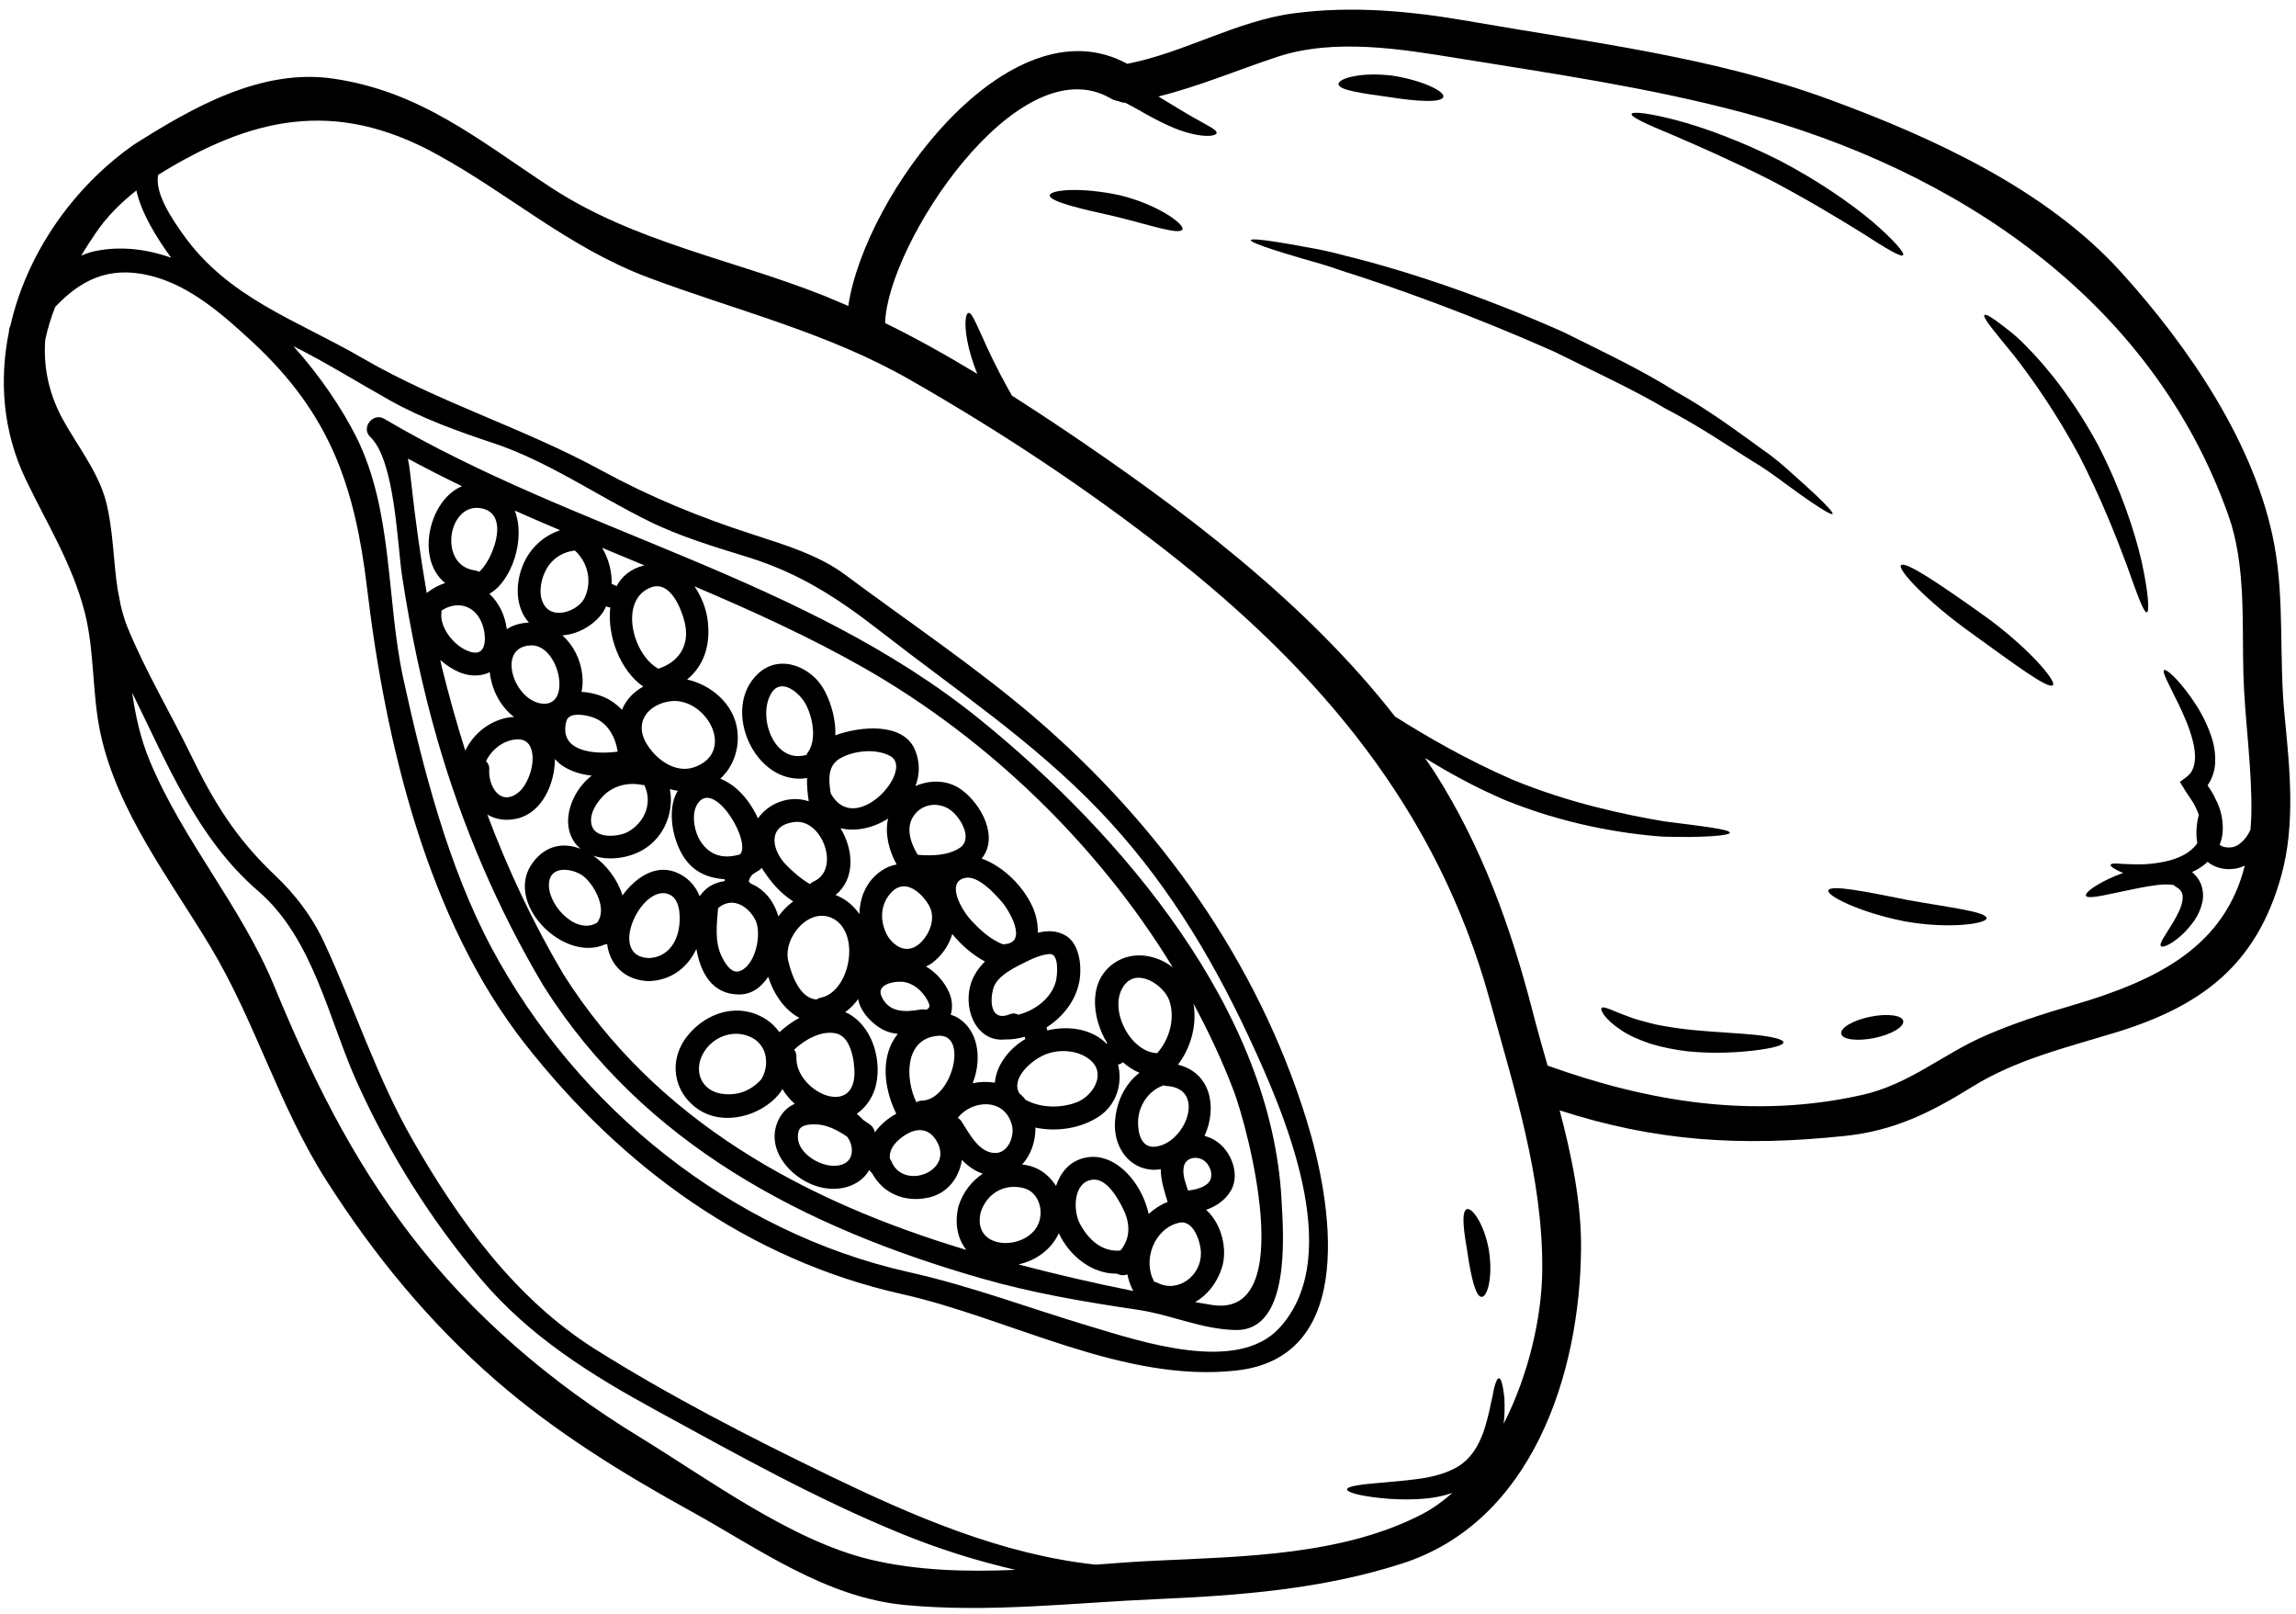
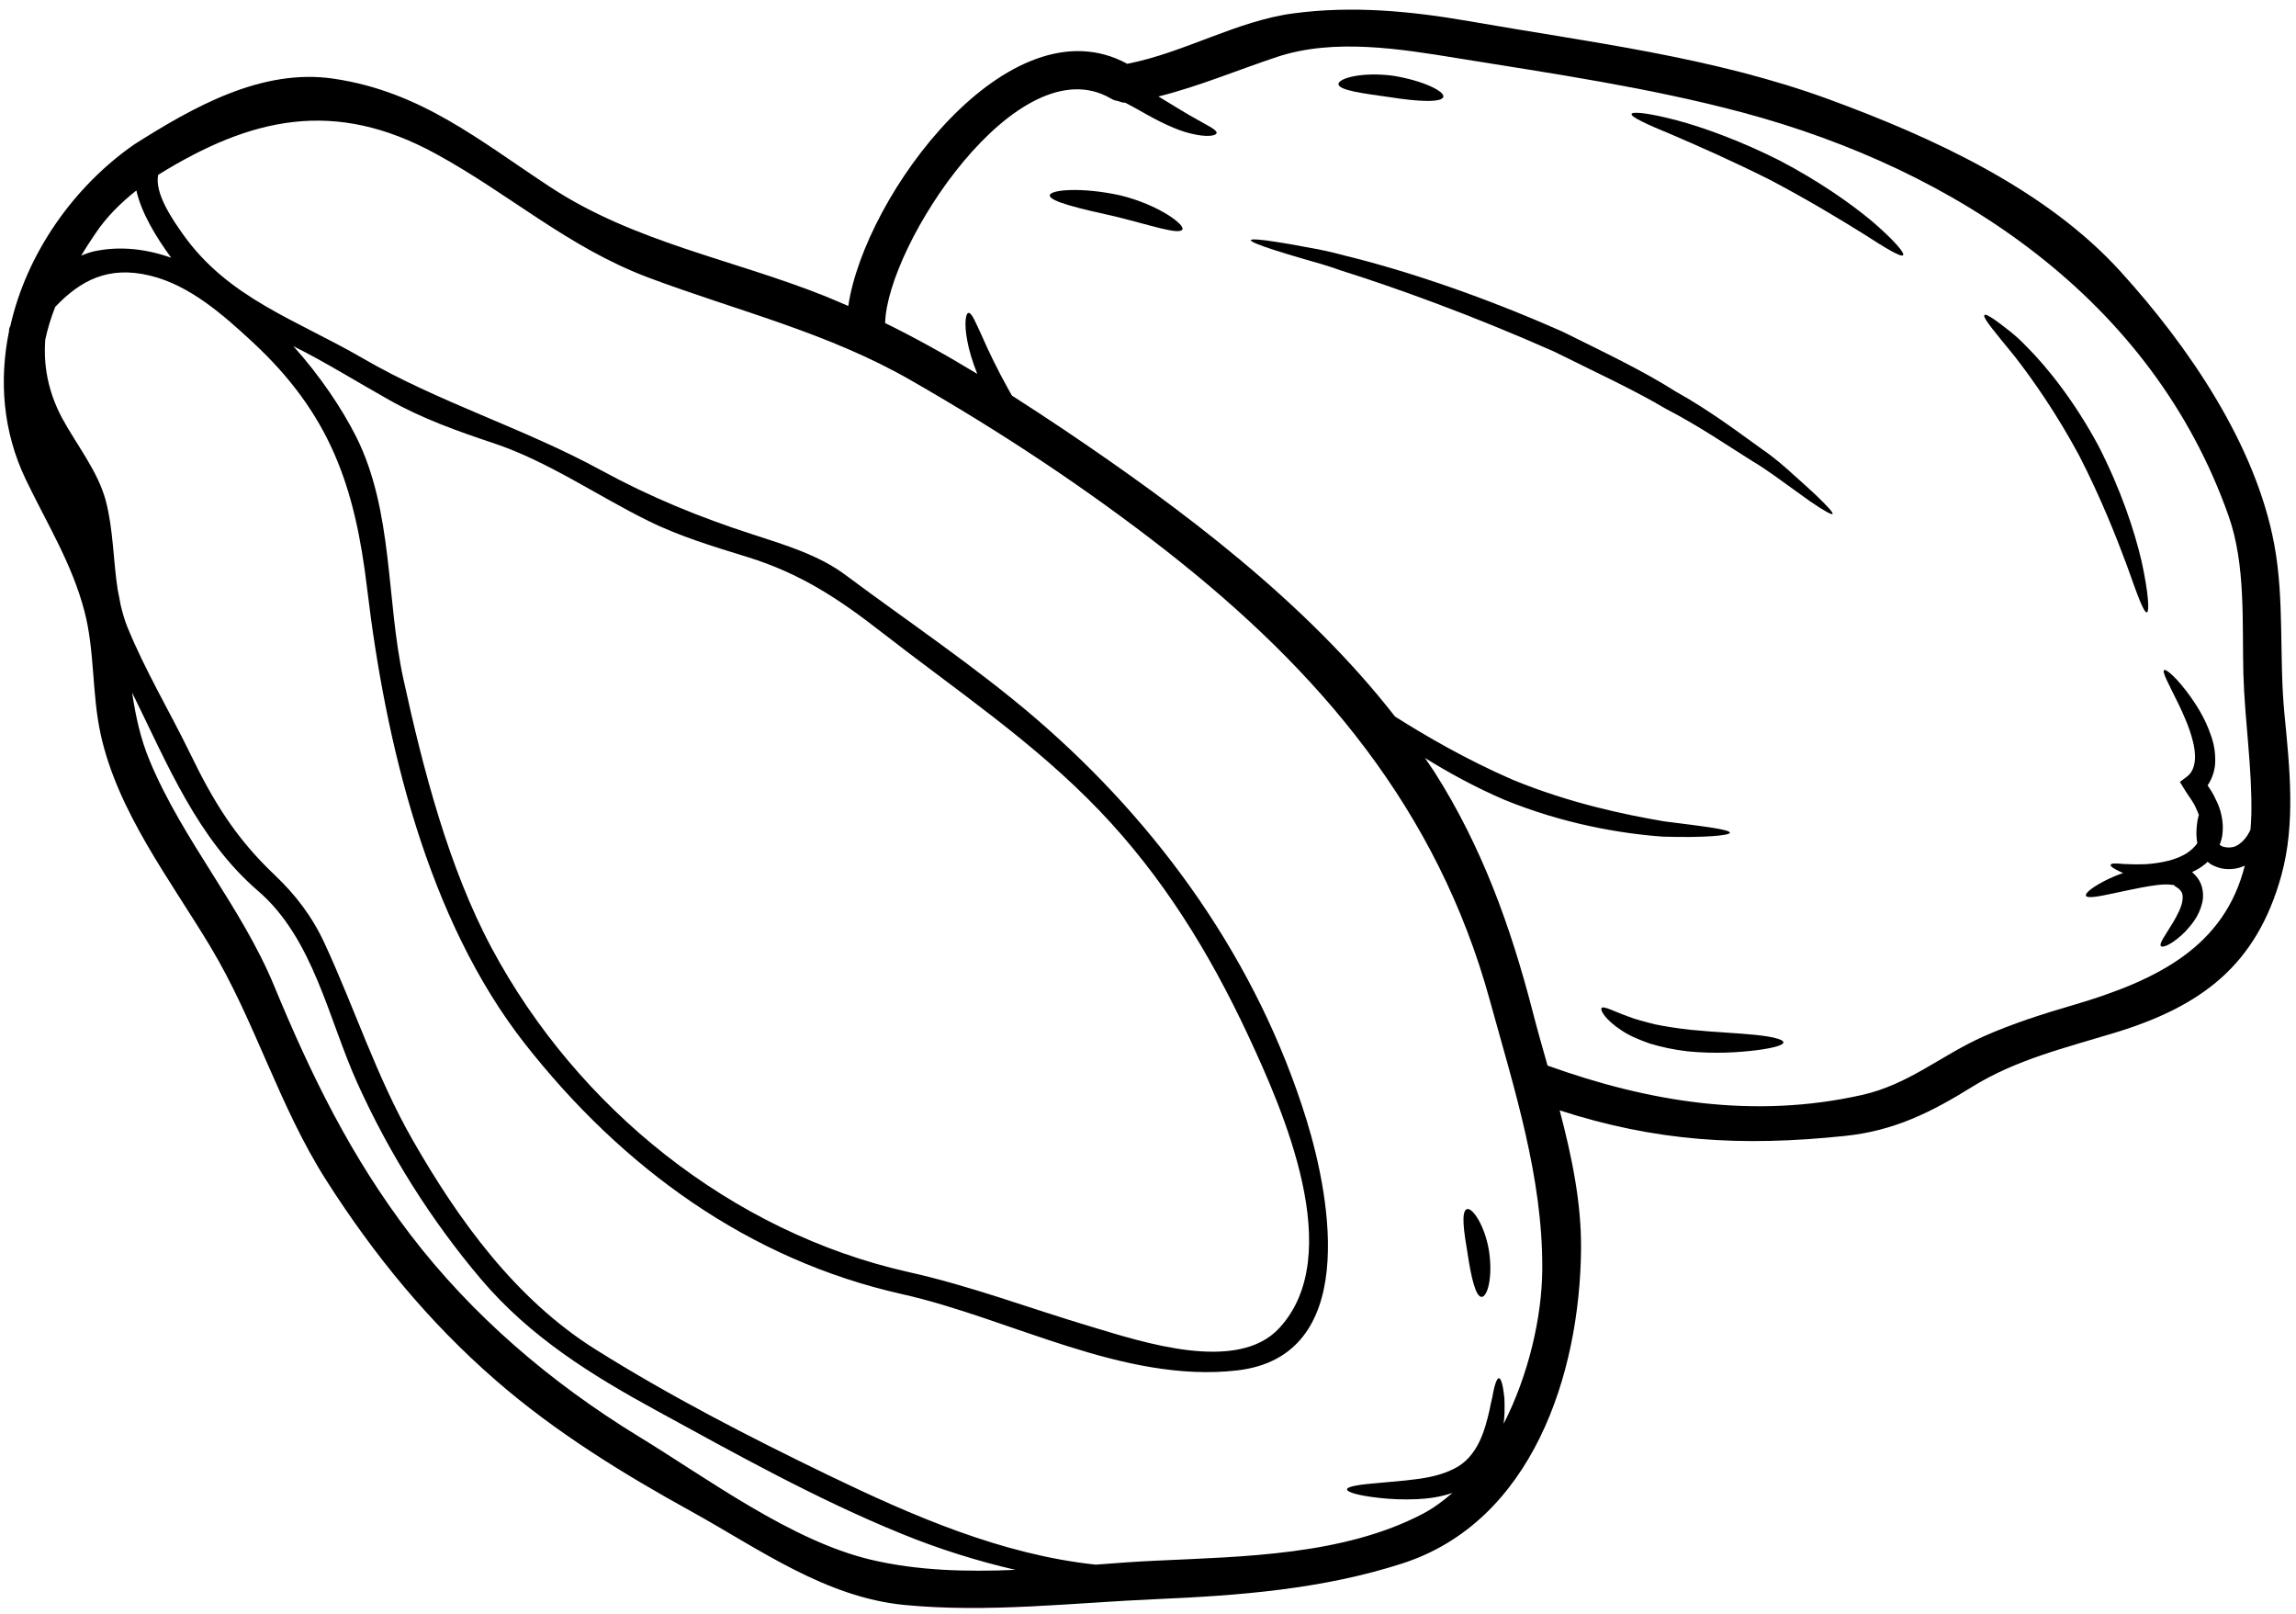
<svg xmlns="http://www.w3.org/2000/svg" height="84.7" preserveAspectRatio="xMidYMid meet" version="1.0" viewBox="3.8 21.3 120.5 84.7" width="120.5" zoomAndPan="magnify">
  <g id="change1_1">
    <path d="M 12.785 34.824 C 11.98 33.73 11.211 32.445 10.957 31.293 C 10.133 31.949 9.387 32.68 8.801 33.562 C 8.543 33.934 8.297 34.324 8.059 34.715 C 8.297 34.613 8.543 34.527 8.801 34.473 C 10.133 34.203 11.48 34.363 12.785 34.824 Z M 49.484 103.133 C 51.949 103.719 54.516 103.781 57.094 103.672 C 55.07 103.203 53.062 102.574 51.09 101.766 C 46.656 99.957 42.461 97.613 38.266 95.32 C 34.824 93.441 31.617 91.449 29.051 88.426 C 26.418 85.32 24.223 81.824 22.547 78.113 C 21.031 74.754 20.25 70.551 17.348 68.051 C 14.16 65.312 12.57 61.359 10.734 57.641 C 10.914 58.859 11.172 60.059 11.656 61.215 C 13.395 65.398 16.465 68.859 18.188 73.031 C 20.137 77.738 22.215 81.992 25.328 86.07 C 28.594 90.344 32.715 93.852 37.293 96.656 C 40.938 98.879 45.309 102.137 49.484 103.133 Z M 70.941 90.984 C 74.496 87.133 71.133 79.547 69.293 75.602 C 67.266 71.273 64.82 67.297 61.492 63.824 C 58.023 60.207 53.992 57.527 50.066 54.469 C 47.801 52.703 45.789 51.383 43.027 50.527 C 41.27 49.984 39.484 49.453 37.82 48.629 C 35.141 47.309 32.555 45.504 29.707 44.555 C 27.805 43.922 25.973 43.27 24.223 42.285 C 22.551 41.348 20.914 40.32 19.199 39.465 C 20.605 41.031 21.75 42.742 22.5 44.23 C 24.445 48.133 24.062 52.738 24.969 56.918 C 25.992 61.605 27.336 66.812 29.609 71.055 C 34.102 79.449 42.203 85.961 51.473 88.043 C 54.785 88.781 57.871 89.961 61.102 90.922 C 63.684 91.691 68.727 93.391 70.941 90.984 Z M 84.742 87.926 C 84.781 83.086 83.262 78.41 81.988 73.777 C 79.246 63.805 73.09 56.535 65.043 50.23 C 60.793 46.906 56.281 43.93 51.598 41.25 C 47.23 38.742 42.508 37.617 37.836 35.867 C 33.605 34.277 30.559 31.488 26.668 29.367 C 21.355 26.465 16.988 27.449 12.102 30.473 C 11.898 31.457 12.895 32.871 13.387 33.57 C 15.77 36.953 19.367 38.082 22.836 40.098 C 26.848 42.426 31.254 43.746 35.336 45.969 C 37.93 47.383 40.543 48.453 43.348 49.355 C 44.965 49.883 46.77 50.422 48.156 51.457 C 51.473 53.93 54.992 56.281 58.133 58.973 C 64.672 64.59 69.809 71.777 72.371 80.066 C 73.676 84.297 75.109 92.473 68.727 93.207 C 62.781 93.887 56.832 90.48 51.156 89.207 C 43.082 87.402 36.445 82.559 31.348 76.066 C 26.223 69.535 24.027 60.246 23.066 52.172 C 22.426 46.805 21.125 43.031 17.07 39.262 C 15.543 37.848 13.777 36.273 11.691 35.766 C 9.469 35.219 8 36.035 6.699 37.402 C 6.477 37.961 6.301 38.535 6.176 39.121 C 6.074 40.461 6.316 41.836 7.051 43.223 C 7.797 44.609 8.941 46.023 9.352 47.574 C 9.75 49.086 9.738 50.711 9.98 52.262 C 10.031 52.516 10.086 52.773 10.129 53.035 C 10.223 53.418 10.328 53.809 10.477 54.18 C 11.418 56.488 12.688 58.598 13.777 60.832 C 14.996 63.352 16.16 65.258 18.203 67.199 C 19.312 68.246 20.188 69.398 20.836 70.801 C 22.426 74.234 23.57 77.82 25.457 81.117 C 27.867 85.328 30.855 89.461 35.031 92.09 C 38.926 94.535 43.113 96.695 47.258 98.695 C 51.707 100.844 56.367 102.871 61.305 103.398 C 62.375 103.316 63.445 103.234 64.496 103.188 C 69.07 102.973 74.328 102.906 78.484 100.723 C 79.031 100.434 79.543 100.055 80.027 99.633 C 79.383 99.855 78.746 99.934 78.188 99.961 C 77.441 99.996 76.789 99.961 76.242 99.902 C 75.145 99.785 74.496 99.605 74.496 99.449 C 74.496 99.289 75.184 99.188 76.25 99.102 C 76.781 99.051 77.414 99.008 78.09 98.918 C 78.77 98.836 79.488 98.684 80.109 98.367 C 81.367 97.754 81.738 96.305 81.969 95.309 C 82.02 95.051 82.066 94.824 82.121 94.613 C 82.156 94.406 82.195 94.223 82.23 94.078 C 82.309 93.781 82.391 93.617 82.465 93.617 C 82.547 93.617 82.613 93.781 82.676 94.09 C 82.703 94.242 82.727 94.434 82.754 94.656 C 82.762 94.879 82.77 95.125 82.762 95.41 C 82.754 95.598 82.742 95.801 82.715 96.008 C 84.027 93.438 84.723 90.406 84.742 87.926 Z M 121.957 64.027 C 122 61.566 121.613 59.145 121.539 56.684 C 121.465 53.977 121.676 50.941 120.754 48.348 C 116.73 36.992 106.48 30.211 95.27 27.207 C 90.352 25.895 85.359 25.172 80.352 24.363 C 77.328 23.871 73.84 23.293 70.84 24.281 C 68.738 24.977 66.727 25.832 64.598 26.363 C 65.406 26.844 66.086 27.281 66.625 27.57 C 67.23 27.914 67.695 28.129 67.648 28.289 C 67.609 28.426 67.145 28.512 66.336 28.316 C 65.555 28.145 64.566 27.652 63.59 27.086 C 63.34 26.945 63.098 26.816 62.867 26.695 C 62.727 26.688 62.605 26.652 62.484 26.602 C 62.355 26.586 62.227 26.547 62.094 26.465 C 57.219 23.629 50.359 34.137 50.254 38.25 C 51.902 39.059 53.512 39.961 55.09 40.918 C 54.832 40.273 54.652 39.664 54.562 39.16 C 54.395 38.277 54.48 37.738 54.629 37.719 C 54.793 37.691 54.992 38.191 55.332 38.926 C 55.66 39.68 56.145 40.695 56.754 41.785 C 56.805 41.875 56.859 41.961 56.906 42.055 C 57.816 42.637 58.711 43.223 59.602 43.82 C 65.809 47.996 72.316 52.871 77.012 58.895 C 78.672 59.945 80.762 61.156 83.172 62.207 C 86.168 63.441 89.047 64.039 91.125 64.395 C 93.246 64.664 94.59 64.82 94.59 64.996 C 94.582 65.137 93.246 65.266 91.078 65.199 C 88.883 65.043 85.852 64.535 82.734 63.258 C 81.199 62.598 79.805 61.828 78.586 61.07 C 78.754 61.312 78.922 61.559 79.086 61.809 C 81.57 65.711 83.086 69.918 84.238 74.375 C 84.48 75.32 84.75 76.262 85.02 77.211 C 90.34 79.125 95.84 80.027 101.52 78.754 C 103.984 78.203 105.672 76.672 107.914 75.676 C 109.453 74.996 111.027 74.496 112.637 74.027 C 117.098 72.715 120.551 70.941 121.613 66.719 C 121.613 66.719 121.613 66.719 121.609 66.719 C 121.465 66.801 121.145 66.887 121.027 66.887 C 120.672 66.934 120.293 66.887 119.93 66.699 C 119.828 66.652 119.742 66.59 119.66 66.516 C 119.613 66.559 119.574 66.609 119.52 66.645 C 119.305 66.82 119.074 66.957 118.848 67.055 C 118.949 67.152 119.07 67.277 119.156 67.398 C 119.438 67.797 119.465 68.309 119.379 68.664 C 119.203 69.406 118.805 69.824 118.496 70.176 C 117.836 70.836 117.305 71.055 117.211 70.941 C 117.102 70.82 117.434 70.383 117.863 69.676 C 118.059 69.332 118.312 68.887 118.348 68.492 C 118.367 68.289 118.34 68.148 118.242 68.031 C 118.188 67.992 118.215 67.957 118.031 67.852 L 117.93 67.781 L 117.902 67.77 L 117.902 67.734 C 117.879 67.734 117.852 67.734 117.805 67.73 C 117.352 67.656 116.703 67.777 116.18 67.871 C 115.641 67.973 115.145 68.086 114.727 68.172 C 113.883 68.355 113.344 68.445 113.277 68.301 C 113.215 68.16 113.66 67.805 114.461 67.418 C 114.691 67.312 114.945 67.203 115.23 67.102 C 115.188 67.09 115.145 67.07 115.109 67.055 C 114.738 66.887 114.551 66.754 114.57 66.68 C 114.59 66.598 114.824 66.59 115.23 66.633 C 115.613 66.641 116.16 66.691 116.832 66.605 C 117.473 66.523 118.301 66.355 118.855 65.844 C 118.961 65.75 119.051 65.648 119.121 65.535 C 119.035 65.062 119.082 64.68 119.129 64.363 C 119.148 64.246 119.176 64.16 119.203 64.059 C 119.156 63.945 119.109 63.824 119.051 63.703 C 118.922 63.387 118.684 63.102 118.504 62.812 L 118.207 62.328 L 118.59 62.039 C 119.082 61.656 119.07 60.859 118.875 60.145 C 118.691 59.426 118.391 58.785 118.141 58.254 C 117.621 57.195 117.258 56.551 117.379 56.461 C 117.48 56.383 118.059 56.867 118.777 57.875 C 119.137 58.387 119.539 59.023 119.824 59.855 C 119.977 60.27 120.078 60.746 120.059 61.289 C 120.051 61.68 119.918 62.133 119.66 62.512 C 119.809 62.727 119.957 62.949 120.07 63.211 C 120.355 63.742 120.516 64.402 120.441 65.055 C 120.422 65.25 120.367 65.441 120.293 65.621 C 120.336 65.656 120.383 65.688 120.43 65.711 C 120.535 65.75 120.727 65.789 120.922 65.758 C 121.195 65.734 121.516 65.48 121.742 65.145 C 121.809 65.043 121.855 64.941 121.91 64.84 C 121.93 64.578 121.949 64.309 121.957 64.027 Z M 123.695 58.773 C 123.965 61.566 124.289 64.504 123.527 67.25 C 122.223 71.945 119.344 74.105 114.766 75.496 C 112.199 76.277 109.594 76.902 107.289 78.336 C 105.129 79.676 103.203 80.633 100.637 80.902 C 95.133 81.48 90.668 81.18 85.656 79.562 C 86.285 81.953 86.797 84.379 86.777 86.824 C 86.723 93.422 84.195 101.148 77.395 103.336 C 73.219 104.684 68.855 105.02 64.496 105.207 C 60.086 105.398 55.66 105.938 51.258 105.512 C 47.113 105.105 43.652 102.582 40.125 100.629 C 36.508 98.637 32.938 96.441 29.812 93.719 C 26.305 90.668 23.434 87.164 20.938 83.254 C 18.426 79.32 17.211 74.91 14.828 70.949 C 12.727 67.453 9.973 63.891 9.082 59.824 C 8.617 57.703 8.781 55.473 8.234 53.379 C 7.574 50.852 6.262 48.777 5.148 46.449 C 3.945 43.934 3.75 41.25 4.273 38.684 C 4.27 38.594 4.289 38.5 4.344 38.398 C 5.199 34.613 7.637 31.117 10.836 28.883 C 13.91 26.938 17.527 24.863 21.32 25.43 C 25.906 26.113 28.922 28.648 32.676 31.113 C 37.094 34.016 42.254 34.902 47.094 36.836 C 47.504 37.004 47.91 37.18 48.32 37.355 C 49.184 31.516 56.777 21.273 62.961 24.648 C 65.965 24.062 68.68 22.402 71.691 22 C 74.781 21.59 77.832 21.879 80.891 22.41 C 87.262 23.527 93.691 24.277 99.809 26.52 C 105.203 28.5 111.176 31.227 115.102 35.559 C 118.652 39.469 122.195 44.629 123.164 49.895 C 123.703 52.812 123.406 55.828 123.695 58.773" fill="inherit" />
    <path d="M 116.199 50.766 C 116.551 52.375 116.617 53.391 116.477 53.43 C 116.312 53.477 115.973 52.508 115.426 50.973 C 114.867 49.465 114.047 47.398 112.926 45.215 C 111.77 43.059 110.508 41.242 109.512 39.969 C 108.504 38.73 107.836 37.961 107.949 37.828 C 107.996 37.773 108.23 37.887 108.609 38.164 C 108.973 38.445 109.539 38.832 110.113 39.438 C 111.297 40.609 112.727 42.449 113.93 44.691 C 115.094 46.953 115.824 49.141 116.199 50.766" fill="inherit" />
-     <path d="M 107.93 53.602 C 110.227 55.25 111.754 57.047 111.539 57.25 C 111.297 57.484 109.52 56.145 107.258 54.516 C 104.938 52.859 103.383 51.195 103.57 50.961 C 103.773 50.703 105.68 51.996 107.93 53.602" fill="inherit" />
-     <path d="M 103.957 68.531 C 106.199 68.93 108.051 69.137 108.059 69.48 C 108.07 69.762 106.117 70.066 103.746 69.641 C 101.363 69.164 99.68 68.301 99.754 68.027 C 99.836 67.695 101.746 68.086 103.957 68.531" fill="inherit" />
-     <path d="M 103.688 74.867 C 103.746 75.18 103.074 75.574 102.172 75.766 C 101.273 75.945 100.492 75.852 100.434 75.543 C 100.367 75.238 101.047 74.836 101.941 74.652 C 102.844 74.465 103.617 74.566 103.688 74.867" fill="inherit" />
    <path d="M 102.059 32.918 C 103.176 33.879 103.773 34.566 103.68 34.688 C 103.578 34.816 102.789 34.34 101.566 33.551 C 100.34 32.789 98.637 31.758 96.688 30.734 C 94.723 29.746 92.891 28.945 91.559 28.371 C 90.219 27.82 89.383 27.434 89.43 27.281 C 89.469 27.133 90.379 27.238 91.82 27.617 C 93.246 28 95.18 28.703 97.207 29.727 C 99.215 30.777 100.906 31.953 102.059 32.918" fill="inherit" />
-     <path d="M 99.082 47.258 C 99.707 47.855 100.031 48.211 99.977 48.266 C 99.93 48.328 99.504 48.086 98.789 47.598 C 98.441 47.355 98.008 47.055 97.52 46.691 C 97.027 46.332 96.48 45.914 95.812 45.523 C 94.516 44.715 93.02 43.68 91.215 42.742 C 89.477 41.715 87.449 40.789 85.359 39.746 C 81.09 37.855 77.105 36.414 74.188 35.496 C 73.469 35.234 72.793 35.051 72.203 34.883 C 71.617 34.711 71.109 34.559 70.699 34.426 C 69.879 34.164 69.426 33.973 69.445 33.902 C 69.469 33.828 69.945 33.859 70.801 33.996 C 71.227 34.062 71.75 34.148 72.348 34.266 C 72.957 34.371 73.645 34.508 74.391 34.715 C 77.414 35.449 81.496 36.789 85.832 38.715 C 87.961 39.773 90 40.734 91.738 41.84 C 93.535 42.84 95.02 43.969 96.277 44.871 C 96.918 45.309 97.449 45.773 97.906 46.191 C 98.367 46.602 98.766 46.961 99.082 47.258" fill="inherit" />
+     <path d="M 99.082 47.258 C 99.707 47.855 100.031 48.211 99.977 48.266 C 99.93 48.328 99.504 48.086 98.789 47.598 C 97.027 46.332 96.48 45.914 95.812 45.523 C 94.516 44.715 93.02 43.68 91.215 42.742 C 89.477 41.715 87.449 40.789 85.359 39.746 C 81.09 37.855 77.105 36.414 74.188 35.496 C 73.469 35.234 72.793 35.051 72.203 34.883 C 71.617 34.711 71.109 34.559 70.699 34.426 C 69.879 34.164 69.426 33.973 69.445 33.902 C 69.469 33.828 69.945 33.859 70.801 33.996 C 71.227 34.062 71.75 34.148 72.348 34.266 C 72.957 34.371 73.645 34.508 74.391 34.715 C 77.414 35.449 81.496 36.789 85.832 38.715 C 87.961 39.773 90 40.734 91.738 41.84 C 93.535 42.84 95.02 43.969 96.277 44.871 C 96.918 45.309 97.449 45.773 97.906 46.191 C 98.367 46.602 98.766 46.961 99.082 47.258" fill="inherit" />
    <path d="M 97.398 75.992 C 97.398 76.148 96.844 76.297 95.949 76.41 C 95.051 76.52 93.793 76.605 92.379 76.465 C 91.672 76.383 91 76.242 90.398 76.059 C 89.805 75.852 89.281 75.629 88.883 75.352 C 88.055 74.809 87.773 74.309 87.852 74.195 C 87.953 74.055 88.48 74.363 89.246 74.633 C 89.637 74.793 90.129 74.914 90.676 75.051 C 91.227 75.164 91.84 75.258 92.5 75.332 C 93.812 75.461 95.039 75.508 95.941 75.602 C 96.836 75.695 97.398 75.84 97.398 75.992" fill="inherit" />
    <path d="M 81.945 86.922 C 82.156 88.312 81.867 89.328 81.57 89.348 C 81.246 89.375 81.004 88.277 80.828 87.105 C 80.621 85.895 80.477 84.875 80.781 84.746 C 81.059 84.629 81.719 85.57 81.945 86.922" fill="inherit" />
    <path d="M 76.902 25.273 C 78.473 25.523 79.617 26.09 79.551 26.379 C 79.477 26.695 78.211 26.633 76.742 26.398 C 75.348 26.203 74.031 26.039 74.047 25.703 C 74.059 25.414 75.254 25.059 76.902 25.273" fill="inherit" />
-     <path d="M 28.047 46.812 C 27.086 46.352 26.145 45.867 25.207 45.363 C 25.293 45.773 25.34 46.227 25.395 46.73 C 25.602 48.602 25.867 50.523 26.195 52.414 C 26.492 52.184 26.816 52.004 27.164 51.891 C 25.582 50.629 26.332 47.512 28.047 46.812 Z M 28.582 55.527 C 29.32 55.688 29.309 54.797 29.18 54.273 C 28.871 53.066 27.82 52.766 26.965 53.344 C 26.965 53.371 26.977 53.391 26.969 53.426 C 26.848 54.281 27.746 55.344 28.582 55.527 Z M 28.938 51.309 C 29.59 50.797 30.613 48.359 29.141 47.988 C 27.328 47.539 26.75 50.941 28.695 51.223 C 28.789 51.234 28.871 51.262 28.938 51.309 Z M 30.09 59.043 C 30.312 58.969 30.547 58.926 30.781 58.922 C 30.047 58.367 29.598 57.465 29.504 56.57 C 29.066 56.785 28.52 56.805 27.969 56.598 C 27.578 56.441 27.219 56.207 26.91 55.93 C 26.938 56.043 26.957 56.164 26.984 56.285 C 27.355 57.77 27.758 59.238 28.219 60.684 C 28.594 59.922 29.246 59.316 30.09 59.043 Z M 30.965 62.914 C 31.57 62.469 32.023 61.055 31.57 60.375 C 31.27 59.922 30.559 60.098 30.164 60.32 C 29.773 60.551 29.488 60.867 29.309 61.238 C 29.414 61.34 29.488 61.48 29.477 61.68 C 29.422 62.516 30.023 63.609 30.965 62.914 Z M 32.891 58.023 C 33.551 57.363 32.938 55.277 31.785 55.164 C 29.812 55.109 30.703 58.004 32.211 58.215 C 32.5 58.254 32.715 58.188 32.871 58.039 C 32.879 58.039 32.883 58.031 32.891 58.023 Z M 33.199 49.121 C 32.398 48.785 31.605 48.441 30.816 48.09 C 31.402 49.578 30.656 51.801 29.484 52.457 C 30 52.941 30.305 53.594 30.398 54.312 C 30.703 54.113 31.086 53.992 31.559 53.965 C 30.844 53.184 30.844 51.945 31.227 50.992 C 31.598 50.07 32.312 49.418 33.199 49.121 Z M 34.473 52.684 C 34.891 51.828 34.66 50.812 33.969 50.184 C 33.281 50.273 32.703 50.648 32.391 51.332 C 32.148 51.863 32.035 52.629 32.418 53.129 C 32.938 53.809 34.164 53.316 34.473 52.684 Z M 35.125 69.73 C 35.684 69.035 35.047 67.832 34.48 67.324 C 34.023 66.914 32.805 66.641 32.629 67.516 C 32.406 68.625 33.949 70.363 35.086 69.742 C 35.098 69.734 35.113 69.734 35.125 69.73 Z M 33.523 59.145 C 33.105 60.746 34.992 60.906 36.219 60.738 C 36.102 59.996 35.727 59.277 35.02 58.98 C 34.688 58.84 33.664 58.59 33.523 59.145 Z M 36.445 58.543 C 36.656 58.02 37.051 57.605 37.559 57.324 C 36.352 56.488 35.66 54.676 35.828 53.176 C 35.766 53.168 35.707 53.156 35.645 53.129 C 35.637 53.129 35.625 53.121 35.609 53.113 C 35.559 53.23 35.504 53.336 35.438 53.438 C 34.953 54.117 34.137 54.582 33.316 54.637 C 33.895 55.156 34.27 55.902 34.359 56.711 C 34.395 57.016 34.379 57.316 34.32 57.605 C 34.73 57.621 35.141 57.723 35.488 57.871 C 35.859 58.031 36.176 58.266 36.445 58.543 Z M 37.617 50.965 C 36.879 50.656 36.145 50.352 35.402 50.043 C 35.738 50.609 35.922 51.281 35.902 51.945 C 35.914 51.949 35.922 51.945 35.934 51.949 C 36.016 51.977 36.09 52.016 36.156 52.059 C 36.445 51.52 36.93 51.129 37.617 50.965 Z M 36.781 64.934 C 37.672 64.414 38.055 63.398 37.613 62.488 C 37.578 62.488 37.551 62.496 37.52 62.488 C 36.758 62.328 35.957 62.523 35.414 63.109 C 35.051 63.492 34.668 64.125 34.879 64.672 C 35.121 65.332 36.32 65.203 36.781 64.934 Z M 39.422 70.047 C 39.52 69.547 39.531 68.566 39 68.27 C 37.57 67.461 35.59 71.488 37.848 71.57 C 38.734 71.543 39.277 70.875 39.422 70.047 Z M 38.352 56.387 C 39.445 56.031 40.031 55.141 39.727 53.922 C 39.551 53.223 38.973 51.754 37.977 52.117 C 36.273 52.746 36.973 55.629 38.352 56.387 Z M 40.238 61.555 C 42.367 60.801 41 58.098 39.195 58.078 C 38.031 58.117 37.027 59.027 37.691 60.246 C 38.156 61.09 39.215 61.918 40.238 61.555 Z M 41.836 67.527 C 41.836 67.492 41.836 67.465 41.836 67.434 C 40.488 67.344 39.746 66.672 39.316 65.52 C 39.031 64.758 38.891 63.566 39.371 62.793 C 39.227 62.777 39.094 62.738 38.957 62.707 C 39.188 63.91 38.66 65.242 37.543 65.891 C 36.824 66.316 35.781 66.484 34.938 66.199 C 35.645 66.691 36.219 67.465 36.469 68.281 C 37.121 67.395 38.129 66.66 39.207 67.043 C 39.84 67.266 40.297 67.75 40.52 68.328 C 40.805 67.926 41.16 67.637 41.836 67.527 Z M 42.621 66.148 C 43.277 65.562 41.391 62.301 40.48 63.379 C 40.07 63.855 40.203 64.773 40.473 65.285 C 40.926 66.125 41.66 66.402 42.57 66.148 C 42.59 66.141 42.609 66.148 42.621 66.148 Z M 42.59 72.262 C 43.438 72.008 43.809 70.316 43.445 69.574 C 43.188 69.055 42.602 68.543 41.977 68.691 C 41.762 68.746 41.605 68.84 41.484 68.961 C 41.484 68.969 41.484 68.977 41.484 68.977 C 41.418 69.777 41.301 70.727 41.672 71.473 C 41.812 71.77 42.156 72.398 42.59 72.262 Z M 43.754 77.934 C 43.988 77.547 44.062 77.086 43.969 76.668 C 43.961 76.648 43.957 76.633 43.957 76.613 C 43.859 76.27 43.652 75.961 43.297 75.766 C 42.371 75.258 41.215 75.656 40.703 76.574 C 40.203 77.461 40.57 78.484 41.617 78.68 C 42.453 78.828 43.203 78.547 43.754 77.934 Z M 44.648 69.387 C 44.871 69.082 45.133 68.812 45.43 68.598 C 44.723 68.148 44.207 67.52 43.773 66.836 C 43.633 67.035 43.336 67.082 43.207 67.285 C 42.965 67.656 43.203 67.629 43.512 67.816 C 44.086 68.16 44.473 68.746 44.648 69.387 Z M 46.18 60.805 C 46.703 60.125 46.441 58.859 46.051 58.188 C 45.742 57.652 44.805 56.832 44.285 57.668 C 43.543 58.859 44.387 61.344 46.051 60.926 C 46.078 60.922 46.09 60.926 46.117 60.926 C 46.137 60.887 46.145 60.848 46.18 60.805 Z M 46.496 67.555 C 47.93 66.93 46.961 64.273 45.52 64.43 C 44.07 64.586 44.281 65.855 45.031 66.652 C 45.402 67.035 45.836 67.414 46.305 67.688 C 46.352 67.641 46.414 67.594 46.496 67.555 Z M 46.891 73.645 C 48.387 73.328 48.965 70.375 47.594 69.539 C 46.332 68.781 44.879 70.477 45.168 71.715 C 45.336 72.43 45.77 73.695 46.656 73.742 C 46.723 73.695 46.797 73.664 46.891 73.645 Z M 47.242 82.438 C 47.895 82.566 48.57 82.336 48.504 81.562 C 48.477 81.312 48.387 81.105 48.254 80.938 C 47.746 80.594 47.176 80.297 46.594 80.297 C 46.293 80.289 45.793 80.309 45.707 80.68 C 45.477 81.582 46.473 82.289 47.242 82.438 Z M 48.645 77.617 C 48.648 76.988 48.469 75.711 47.695 75.527 C 46.961 75.348 46.07 75.816 45.477 76.379 C 45.551 76.473 45.605 76.594 45.598 76.746 C 45.512 78.531 48.609 79.992 48.645 77.617 Z M 50.859 66.66 C 50.449 65.926 50.234 65.055 50.406 64.254 C 49.648 64.738 48.73 64.953 47.914 64.758 C 48.609 65.91 48.691 67.418 47.652 68.262 C 48.184 68.465 48.598 68.82 48.906 69.266 C 48.918 68.375 49.277 67.516 50.07 66.98 C 50.32 66.812 50.59 66.707 50.859 66.66 Z M 47.41 62.949 C 48.699 65.238 51.781 61.715 50.551 60.988 C 49.82 60.562 48.648 60.672 47.922 61.074 C 47.211 61.465 47.289 62.227 47.398 62.934 C 47.406 62.941 47.406 62.941 47.41 62.949 Z M 50.629 75.984 C 50.711 75.832 50.805 75.691 50.918 75.547 C 50.664 75.523 50.422 75.461 50.184 75.348 C 49.598 75.059 48.965 74.41 48.844 73.75 C 48.844 73.738 48.844 73.73 48.844 73.715 C 48.648 73.984 48.422 74.223 48.152 74.41 C 48.207 74.43 48.258 74.449 48.312 74.477 C 49.551 75.145 50.059 76.82 49.793 78.141 C 49.668 78.801 49.281 79.383 48.766 79.742 C 48.887 79.844 49 79.945 49.102 80.062 C 49.23 80.148 49.355 80.23 49.465 80.309 C 49.613 80.418 49.688 80.566 49.715 80.715 C 50.004 80.309 50.406 79.973 50.84 79.738 C 50.281 78.613 50.023 77.145 50.629 75.984 Z M 52.395 74.281 C 52.637 74.203 52.625 74.031 52.434 73.715 C 52.191 73.301 51.789 72.941 51.305 72.836 C 50.895 72.738 49.781 72.902 50.051 73.547 C 50.422 74.445 51.309 74.418 52.113 74.27 C 52.215 74.254 52.309 74.262 52.395 74.281 Z M 52.145 70.734 C 52.629 70.242 52.926 69.434 52.543 68.785 C 52.16 68.141 51.324 67.379 50.609 68.094 C 49.977 68.734 49.957 69.648 50.383 70.41 C 50.812 71.082 51.527 71.367 52.145 70.734 Z M 50.582 82.23 C 51.188 83.766 53.828 82.801 52.992 81.234 C 52.617 80.531 51.996 80.426 51.324 80.844 C 50.879 81.117 50.426 81.57 50.508 82.113 C 50.535 82.156 50.57 82.184 50.582 82.23 Z M 52.191 79.051 C 53.754 79.004 54.645 75.543 53.047 75.648 C 51.258 75.77 51.297 77.926 51.895 79.137 C 51.977 79.09 52.07 79.051 52.191 79.051 Z M 54.18 65.781 C 54.906 65.285 54.152 64.066 53.574 63.73 C 52.98 63.387 52.238 63.484 51.801 64.039 C 51.297 64.684 51.578 65.516 51.965 66.152 C 52.699 66.215 53.574 66.195 54.18 65.781 Z M 55.379 82.883 C 54.953 82.742 54.598 82.484 54.281 82.16 C 54.145 83.09 53.531 83.926 52.516 84.141 C 51.297 84.406 50.152 83.934 49.574 82.867 C 49.52 82.824 49.465 82.762 49.426 82.688 C 48.898 83.602 47.699 83.887 46.621 83.527 C 45.281 83.09 43.969 81.609 44.629 80.121 C 44.84 79.656 45.148 79.375 45.512 79.219 C 45.258 78.988 45.031 78.727 44.859 78.438 C 44.824 78.492 44.805 78.547 44.77 78.598 C 44.75 78.625 44.73 78.641 44.711 78.66 C 44.695 78.68 44.691 78.699 44.676 78.719 C 43.715 79.867 41.781 80.398 40.461 79.516 C 39.113 78.613 38.863 76.914 39.883 75.648 C 40.906 74.371 42.648 73.863 44.07 74.828 C 44.328 75.004 44.535 75.227 44.703 75.461 C 45.012 75.18 45.371 74.914 45.754 74.707 C 44.973 74.301 44.395 73.441 44.117 72.551 C 43.746 73.117 43.227 73.5 42.535 73.48 C 41.156 73.449 40.562 72.324 40.348 71.09 C 39.895 72.066 39.02 72.746 37.848 72.781 C 36.555 72.734 35.801 71.898 35.664 70.84 C 35.625 70.848 35.586 70.848 35.551 70.855 C 33.348 71.832 30.211 68.645 31.758 66.566 C 32.461 65.621 33.402 65.5 34.266 65.836 C 34.148 65.734 34.035 65.621 33.941 65.48 C 33.293 64.531 33.699 63.25 34.387 62.441 C 34.527 62.273 34.688 62.133 34.852 61.996 C 34.297 61.938 33.773 61.781 33.309 61.473 C 33.168 61.379 33.047 61.258 32.926 61.129 C 32.91 62.438 32.258 63.918 30.977 64.242 C 30.359 64.395 29.812 64.301 29.375 64.039 C 30.465 66.934 31.781 69.742 33.375 72.43 C 38.25 80.129 46.023 84.332 54.516 86.883 C 54.043 86.289 53.891 85.461 54.105 84.586 C 54.336 83.859 54.797 83.273 55.379 82.883 Z M 56.523 70.84 C 57.781 70.762 56.746 69.027 56.348 68.586 C 55.969 68.152 55.07 67.164 54.387 67.379 C 53.453 67.66 54.309 69.055 54.656 69.461 C 55.141 70.008 55.75 70.598 56.461 70.855 C 56.48 70.855 56.504 70.84 56.523 70.84 Z M 56.113 81.793 C 56.738 81.73 57.043 80.902 56.914 80.355 C 56.562 78.914 54.848 78.969 54.066 79.953 C 54.141 80 54.215 80.062 54.266 80.148 C 54.672 80.77 55.211 81.871 56.113 81.793 Z M 57.613 75.824 C 57.594 75.789 57.594 75.742 57.586 75.703 C 57.25 75.789 56.906 75.852 56.57 75.84 C 56.562 75.84 56.555 75.84 56.551 75.84 C 55.258 75.984 54.488 74.672 54.656 73.352 C 54.738 72.707 55.055 72.188 55.492 71.75 C 54.848 71.406 54.246 70.887 53.777 70.309 C 53.602 70.902 53.234 71.449 52.699 71.844 C 52.602 71.91 52.504 71.961 52.402 72.012 C 52.941 72.336 53.371 72.816 53.629 73.414 C 53.789 73.805 53.801 74.203 53.695 74.543 C 53.777 74.578 53.855 74.594 53.938 74.633 C 55.184 75.277 55.332 76.867 54.871 78.074 C 54.867 78.094 54.859 78.113 54.848 78.137 C 55.238 78.055 55.633 78.047 56.012 78.109 C 56.086 77.266 56.652 76.43 57.5 75.887 C 57.531 75.859 57.574 75.844 57.613 75.824 Z M 58.383 85.234 C 58.512 84.582 58.215 83.812 57.512 83.637 C 56.496 83.383 55.586 83.926 55.27 84.91 C 54.758 87.059 58.051 86.949 58.383 85.234 Z M 59.219 72.773 C 59.289 72.484 59.406 71.32 58.879 71.359 C 58.496 71.387 58.105 71.543 57.762 71.711 C 57.168 72.012 56.125 72.457 55.93 73.172 C 55.727 73.898 55.824 74.91 56.785 74.523 C 56.969 74.449 57.121 74.473 57.242 74.543 C 58.133 74.324 59 73.656 59.219 72.773 Z M 60.355 79.117 C 61.145 78.789 61.855 77.684 61.062 76.957 C 60.441 76.398 59.426 76.324 58.672 76.625 C 57.918 76.922 56.84 77.898 57.297 78.668 C 57.426 78.77 57.531 78.883 57.633 79.012 C 58.43 79.449 59.52 79.461 60.355 79.117 Z M 62.598 86.922 C 63.117 86.309 63.137 85.535 62.758 84.754 C 62.488 84.211 61.898 83.113 61.145 83.199 C 60.117 83.309 60.113 84.816 60.465 85.488 C 60.895 86.309 61.602 86.996 62.586 86.918 C 62.59 86.918 62.59 86.922 62.598 86.922 Z M 63.277 89.039 C 63.129 88.762 63.027 88.473 62.969 88.168 C 62.773 88.242 62.578 88.215 62.414 88.129 C 61.102 88.148 59.918 87.191 59.371 86.008 C 58.961 86.883 58.164 87.441 57.25 87.645 C 59.223 88.164 61.242 88.633 63.277 89.039 Z M 62.309 71.809 C 63.27 71.176 64.488 71.387 65.352 72.059 C 61.406 65.59 55.621 60.043 49.168 56.359 C 46.293 54.723 43.281 53.355 40.246 52.066 C 40.613 52.59 40.859 53.23 40.938 53.828 C 41.113 55.137 40.738 56.246 39.859 56.953 C 41.133 57.238 42.293 58.234 42.488 59.559 C 42.637 60.543 42.293 61.527 41.605 62.16 C 42.449 62.484 43.168 63.32 43.578 64.242 C 43.957 63.703 44.57 63.32 45.281 63.242 C 45.613 63.203 45.938 63.242 46.246 63.344 C 46.18 62.934 46.145 62.523 46.156 62.125 C 43.445 62.57 41.578 58.48 43.605 56.629 C 44.77 55.566 46.461 56.328 47.094 57.574 C 47.453 58.273 47.668 59.094 47.641 59.883 C 48.832 59.434 51.168 59.145 51.816 60.633 C 52.098 61.297 52.07 61.953 51.848 62.543 C 52.637 62.199 53.574 62.219 54.285 62.754 C 55.289 63.5 56.238 65.203 55.324 66.348 C 56.477 66.773 57.492 67.797 57.984 68.867 C 58.188 69.32 58.281 69.797 58.266 70.242 C 58.766 70.121 59.27 70.113 59.75 70.402 C 60.441 70.828 60.57 71.945 60.469 72.664 C 60.32 73.723 59.629 74.633 58.727 75.207 C 58.746 75.254 58.754 75.305 58.758 75.367 C 59.809 75.117 60.988 75.254 61.789 75.98 C 61.816 76.008 61.836 76.039 61.863 76.066 C 61.879 76.055 61.898 76.055 61.91 76.039 C 61.055 74.625 60.926 72.719 62.309 71.809 Z M 65.078 84.371 C 65.078 84.363 65.078 84.363 65.078 84.363 C 64.914 83.82 64.719 83.219 64.719 82.648 C 64.609 82.66 64.512 82.68 64.402 82.68 C 63.047 82.68 62.234 81.461 62.316 80.176 C 62.383 79.133 62.82 78.195 63.602 77.59 C 63.293 77.461 63.004 77.273 62.73 77.035 C 62.664 77.098 62.586 77.145 62.477 77.156 C 62.73 78.141 62.402 79.254 61.5 79.867 C 60.551 80.504 59.277 80.707 58.133 80.465 C 58.133 80.484 58.141 80.504 58.141 80.531 C 58.141 81.207 57.898 81.914 57.445 82.398 C 57.629 82.426 57.809 82.457 57.992 82.52 C 58.516 82.699 58.934 83.07 59.223 83.527 C 59.453 82.836 59.918 82.25 60.684 82.062 C 62.094 81.711 63.285 82.949 63.805 84.141 C 63.93 84.426 64.02 84.715 64.086 84.996 C 64.383 84.727 64.711 84.508 65.078 84.371 Z M 64.531 76.559 C 65.176 75.84 65.492 74.727 65.164 73.789 C 64.887 73.012 63.547 72.086 62.84 72.949 C 61.883 74.105 63.074 76.512 64.531 76.559 Z M 64.402 81.469 C 66.012 81.332 67.152 78.398 65.016 78.281 C 64.957 78.281 64.914 78.258 64.867 78.242 C 64.855 78.25 64.848 78.258 64.84 78.262 C 64.051 78.539 63.539 79.348 63.527 80.176 C 63.52 80.727 63.684 81.527 64.402 81.469 Z M 64.531 88.602 C 65.609 89.168 66.836 88.25 66.828 87.066 C 66.828 86.531 66.469 85.285 65.688 85.457 C 64.375 85.746 63.742 87.441 64.383 88.559 C 64.43 88.574 64.484 88.574 64.531 88.602 Z M 67.293 83.262 C 67.5 82.902 67.277 82.344 66.914 82.148 C 66.512 81.941 65.984 82.066 65.918 82.578 C 65.863 82.965 66.02 83.383 66.152 83.766 C 66.16 83.766 66.16 83.766 66.16 83.766 C 66.523 83.73 67.09 83.602 67.293 83.262 Z M 67.445 89.777 C 71.961 90.438 69.273 80.453 68.559 78.566 C 67.965 76.996 67.246 75.461 66.438 73.965 C 66.625 75.07 66.309 76.277 65.621 77.164 C 67.379 77.594 67.684 79.453 67.016 80.902 C 67.223 80.957 67.434 81.043 67.637 81.18 C 68.41 81.691 68.902 82.922 68.398 83.777 C 68.094 84.285 67.629 84.594 67.102 84.781 C 67.918 85.516 68.246 86.855 67.918 87.852 C 67.656 88.641 67.152 89.262 66.523 89.625 C 66.836 89.672 67.145 89.73 67.445 89.777 Z M 71.062 84.324 C 71.156 86.062 71.555 91.152 68.641 91.086 C 66.84 91.047 65.25 90.277 63.5 90.023 C 60.691 89.605 57.996 89.152 55.258 88.363 C 46.035 85.711 37.59 81.355 32.332 73.043 C 29.922 68.996 28.062 64.645 26.754 60.113 C 25.941 57.285 25.348 54.441 24.902 51.527 C 24.652 49.867 24.527 45.449 23.234 44.227 C 22.727 43.746 23.375 42.926 23.969 43.277 C 34.047 49.23 46.031 51.594 55.258 59.074 C 62.656 65.078 70.559 74.309 71.062 84.324" fill="inherit" />
    <path d="M 62.598 31.551 C 64.617 32.047 66.004 33.098 65.855 33.34 C 65.684 33.637 64.207 33.121 62.336 32.66 C 60.477 32.25 58.848 31.867 58.895 31.543 C 58.941 31.254 60.551 31.105 62.598 31.551" fill="inherit" />
  </g>
</svg>